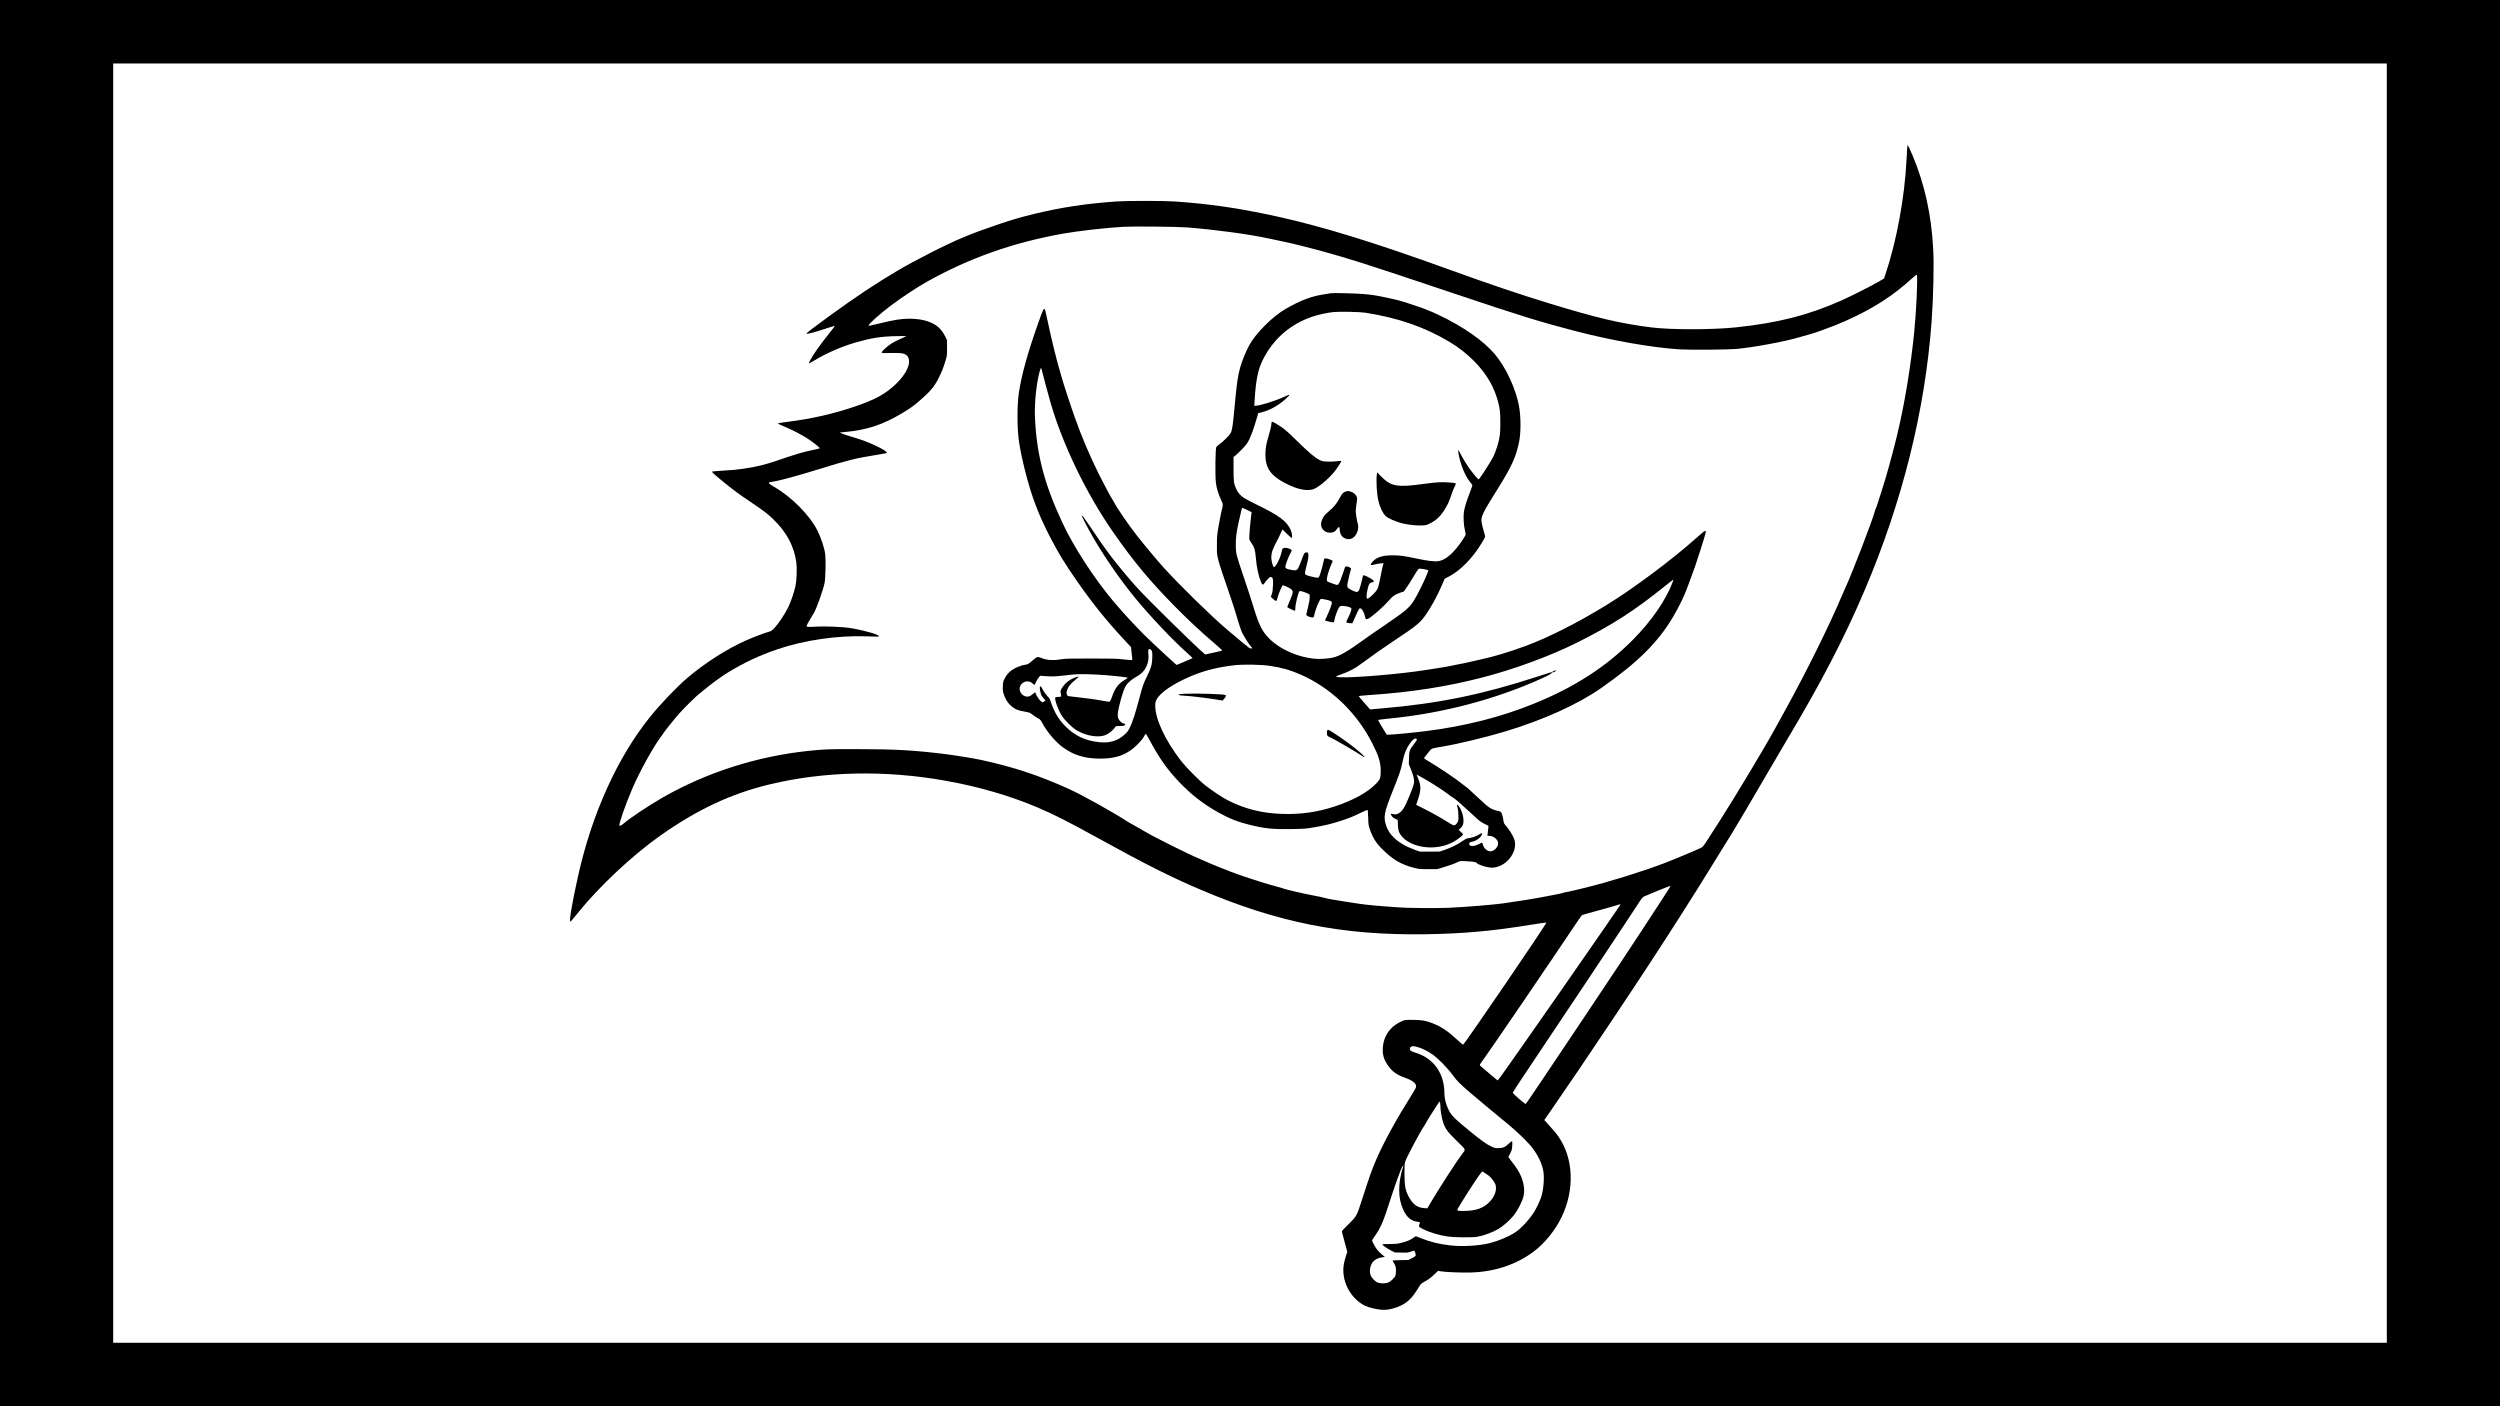
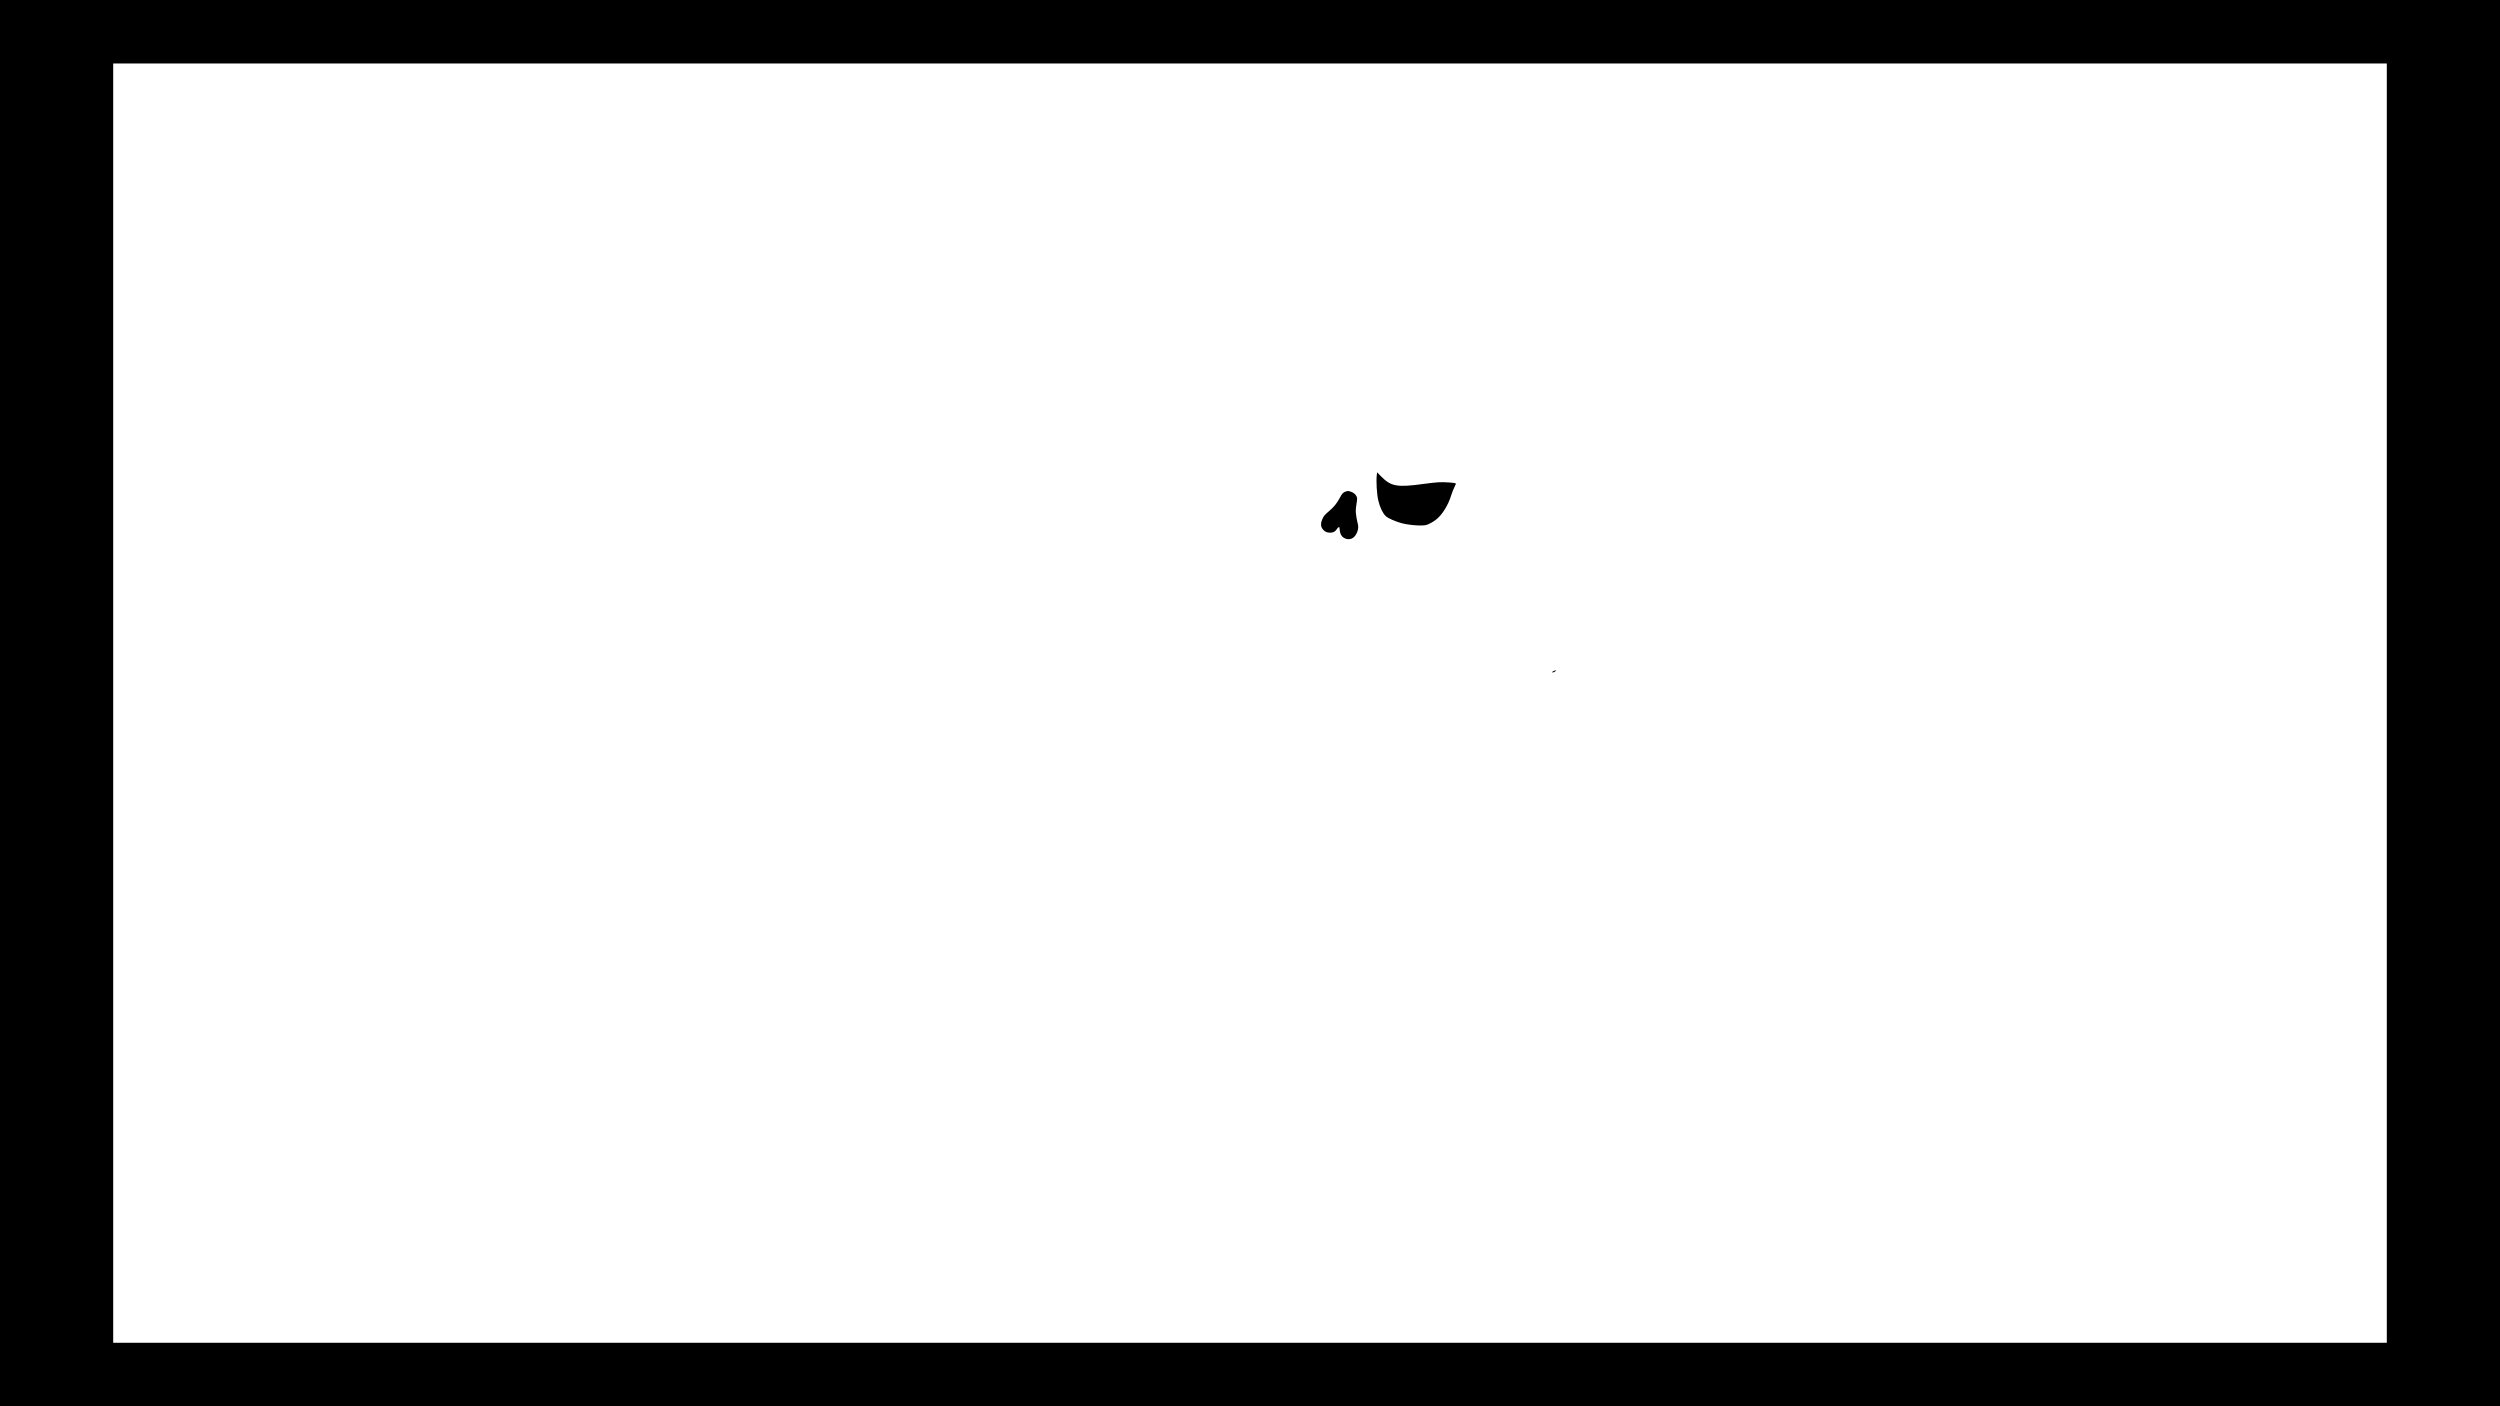
<svg xmlns="http://www.w3.org/2000/svg" version="1.0" width="4224pt" height="2376pt" viewBox="0 0 5632 3168" preserveAspectRatio="xMidYMid meet">
  <g transform="translate(0,3168) scale(0.1,-0.1)" fill="#000000" stroke="none">
    <path d="M0 15840 l0 -15840 28160 0 28160 0 0 15840 0 15840 -28160 0 -28160 0 0 -15840z m53770 0 l0 -14410 -25610 0 -25610 0 0 14410 0 14410 25610 0 25610 0 0 -14410z" />
-     <path d="M42966 28348 c-4 -35 -11 -155 -16 -268 -42 -856 -227 -1855 -483 -2605 l-24 -70 -124 -72 c-167 -98 -633 -333 -849 -428 -744 -329 -1423 -501 -2365 -600 -538 -56 -1471 -56 -1911 0 -693 88 -1204 208 -2269 533 -719 220 -1351 434 -2285 772 -1681 609 -2840 966 -3875 1194 -851 187 -1523 285 -2315 338 -238 16 -1050 16 -1285 0 -689 -47 -1252 -132 -1875 -283 -280 -68 -474 -124 -783 -228 -631 -212 -972 -355 -1542 -645 -571 -291 -923 -497 -1490 -871 -393 -259 -1305 -921 -1305 -947 0 -24 153 16 508 133 68 23 126 39 128 36 3 -3 -50 -74 -119 -159 -210 -260 -372 -490 -442 -627 -14 -29 -24 -55 -22 -58 3 -2 63 31 134 73 265 160 608 309 913 397 354 102 571 137 910 144 135 3 243 3 240 0 -3 -3 -62 -30 -132 -60 -69 -30 -164 -79 -210 -109 -97 -63 -223 -179 -216 -199 3 -9 19 -14 44 -13 175 6 378 3 420 -6 71 -15 112 -43 134 -93 66 -144 -40 -370 -282 -603 -227 -217 -465 -348 -910 -499 -488 -166 -971 -277 -1502 -345 -125 -16 -231 -31 -234 -35 -11 -10 13 -23 138 -75 180 -74 406 -192 539 -281 115 -76 251 -184 258 -205 2 -6 -54 -22 -139 -38 -217 -43 -416 -102 -843 -249 -237 -82 -469 -138 -736 -176 -178 -25 -230 -30 -484 -45 -118 -7 -219 -16 -223 -20 -10 -11 79 -91 283 -255 218 -176 310 -244 580 -426 304 -205 387 -268 505 -382 309 -296 481 -617 531 -990 17 -128 6 -402 -21 -528 -31 -144 -101 -348 -165 -480 -71 -145 -215 -362 -304 -457 -63 -67 -74 -75 -137 -92 -100 -28 -352 -125 -515 -197 -427 -190 -925 -509 -1319 -845 -234 -199 -603 -586 -838 -878 -736 -915 -1310 -2187 -1621 -3591 -135 -607 -203 -1015 -172 -1015 11 0 40 33 191 220 472 583 1222 1283 1831 1712 844 595 1603 950 2474 1159 1234 295 2591 323 3944 83 755 -134 1478 -344 2100 -611 368 -158 674 -313 1331 -675 1083 -597 1643 -879 2320 -1168 1739 -743 3205 -1034 5060 -1007 867 13 1513 71 2388 214 189 30 346 53 349 49 15 -15 -1814 -2698 -1872 -2746 -9 -8 -47 22 -140 109 -194 182 -350 288 -532 361 -167 67 -259 84 -463 84 -168 1 -178 0 -238 -25 -267 -113 -425 -332 -440 -612 -8 -156 21 -251 119 -393 95 -136 194 -207 393 -278 185 -66 264 -144 230 -225 -8 -20 -87 -152 -175 -293 -216 -347 -384 -643 -533 -938 -212 -419 -289 -616 -521 -1343 -98 -306 -108 -323 -286 -497 -82 -80 -149 -151 -149 -159 0 -8 27 -115 61 -238 l61 -224 -32 -100 c-47 -148 -63 -247 -56 -359 18 -318 210 -616 486 -755 78 -40 268 -85 380 -92 114 -7 222 13 354 63 121 47 197 95 282 179 63 61 101 114 221 305 20 33 46 54 93 80 101 55 159 98 241 177 l75 73 60 -10 c111 -19 458 -32 669 -27 543 14 1028 174 1425 471 248 185 486 479 630 777 295 611 270 1315 -63 1802 -55 81 -100 135 -264 316 l-63 69 162 233 c412 596 819 1198 1398 2065 644 964 995 1501 1527 2333 238 371 518 819 832 1330 131 212 278 451 328 531 115 187 415 695 777 1318 157 271 362 620 455 775 766 1284 1285 2284 1741 3357 846 1986 1358 4045 1505 6040 41 561 57 1288 36 1650 -45 783 -190 1441 -463 2095 -51 122 -105 235 -112 235 -3 0 -7 -28 -10 -62z m-16216 -1792 c622 -49 1373 -150 1820 -246 74 -16 203 -43 285 -60 515 -108 1203 -295 1860 -505 412 -132 1035 -338 2065 -685 1453 -488 1898 -626 2700 -836 834 -217 1762 -380 2370 -415 245 -14 1083 -7 1270 10 385 36 1088 166 1395 258 66 19 167 48 225 63 58 16 128 36 155 46 28 10 93 33 145 52 165 58 380 143 525 207 626 278 1078 568 1522 975 61 56 89 76 95 67 24 -38 -10 -812 -58 -1282 -80 -800 -222 -1653 -389 -2340 -102 -423 -253 -967 -345 -1242 -22 -68 -56 -175 -76 -239 -19 -64 -43 -133 -53 -153 -10 -20 -23 -58 -30 -85 -41 -167 -494 -1347 -638 -1661 -30 -66 -79 -176 -108 -245 -278 -659 -796 -1704 -1255 -2535 -70 -126 -169 -306 -220 -400 -249 -457 -889 -1523 -1292 -2155 -332 -519 -345 -539 -380 -560 -51 -31 -640 -279 -843 -355 -555 -208 -1216 -413 -1800 -558 -165 -41 -334 -80 -375 -87 -41 -6 -91 -18 -110 -25 -19 -8 -120 -30 -225 -49 -240 -45 -272 -51 -370 -70 -76 -15 -454 -74 -745 -116 -220 -32 -860 -84 -1245 -101 -278 -12 -964 -6 -1154 12 -58 5 -200 16 -316 24 -293 22 -434 38 -769 90 -352 55 -497 81 -555 100 -25 9 -110 27 -190 41 -189 33 -691 148 -733 168 -18 8 -71 25 -118 36 -189 47 -569 166 -910 285 -170 60 -624 241 -733 294 -45 22 -113 52 -152 67 -180 70 -1038 498 -1179 588 -28 18 -127 75 -221 126 -93 51 -195 110 -225 130 -265 176 -994 582 -1275 710 -706 319 -1258 501 -2015 665 -126 27 -597 104 -760 124 -747 92 -1131 113 -2035 115 -621 1 -703 -2 -1065 -39 -1155 -120 -2290 -481 -3280 -1045 -305 -174 -740 -463 -883 -586 -53 -46 -94 -67 -102 -54 -19 30 134 471 290 835 159 374 489 969 651 1176 24 30 44 59 44 62 0 10 184 246 253 325 29 33 81 95 117 137 70 84 399 407 440 434 14 8 57 43 95 76 135 117 407 316 550 403 372 227 706 383 1125 527 587 201 1349 312 1980 290 289 -10 288 -10 297 -1 32 32 -295 128 -627 185 -168 29 -593 47 -793 34 -175 -11 -207 -9 -207 16 0 9 35 75 78 146 43 72 83 139 90 150 61 105 210 527 239 675 20 106 29 508 14 640 -15 132 -87 355 -170 525 -171 351 -585 770 -991 1003 -98 56 -130 87 -98 96 7 2 56 11 108 20 52 9 136 28 185 41 50 14 169 45 265 71 96 25 357 102 580 171 636 197 787 235 1235 308 260 43 275 46 275 56 0 45 -333 210 -610 302 -58 20 -159 51 -226 71 -66 19 -145 46 -175 59 l-54 24 85 7 c525 45 887 164 1342 439 176 107 237 150 388 281 224 194 321 309 416 499 68 135 104 224 151 380 38 121 38 123 38 297 l0 175 -32 68 c-45 96 -113 187 -175 237 -149 119 -367 180 -639 180 -196 0 -342 -24 -728 -119 -177 -44 -191 -46 -191 -31 0 34 267 272 505 450 258 193 589 411 818 539 947 529 1927 875 3047 1076 350 62 977 134 1360 155 241 14 1216 4 1450 -14z m10880 -14841 c0 -7 5 1 -185 -295 -87 -135 -206 -317 -265 -405 -59 -88 -151 -230 -206 -315 -227 -358 -2560 -3847 -2600 -3889 -13 -14 -294 230 -294 255 0 8 126 203 281 432 515 764 2372 3554 2503 3760 111 175 135 206 170 225 51 26 566 235 584 236 6 1 12 -1 12 -4z m-1137 -434 c-32 -50 -453 -660 -788 -1141 -178 -256 -433 -622 -566 -815 -134 -192 -354 -507 -489 -700 -136 -192 -293 -417 -350 -500 -233 -336 -514 -732 -538 -757 l-25 -27 -51 42 c-28 23 -112 94 -186 157 -74 63 -143 122 -154 131 -18 15 -15 20 73 142 202 281 1389 2022 1979 2903 122 183 228 336 235 342 14 12 113 41 447 131 124 33 266 74 315 90 118 38 121 38 98 2z m-4528 -3198 c87 -28 187 -78 285 -143 131 -86 346 -302 477 -480 104 -141 164 -200 423 -421 184 -157 639 -535 840 -699 190 -155 450 -409 534 -523 132 -178 207 -336 242 -509 30 -148 8 -429 -47 -598 -31 -93 -119 -276 -169 -351 -123 -183 -293 -362 -421 -445 -143 -93 -375 -191 -565 -238 -245 -62 -618 -83 -894 -52 -253 30 -467 82 -655 161 -60 25 -112 45 -118 45 -5 0 -31 -16 -57 -35 -66 -49 -145 -82 -269 -113 -93 -23 -127 -26 -269 -27 -89 0 -162 -3 -162 -7 0 -17 105 -93 189 -135 l93 -48 147 -3 c137 -3 151 -2 215 22 37 14 72 24 76 21 5 -3 15 -26 24 -51 21 -62 12 -75 -81 -121 l-77 -38 -178 -3 c-98 -2 -178 -6 -178 -9 0 -3 16 -31 35 -62 41 -66 51 -125 40 -225 -6 -63 -10 -70 -61 -125 -69 -74 -129 -102 -223 -102 -103 0 -147 16 -213 82 -68 67 -94 137 -85 229 13 151 108 250 261 273 l75 12 -65 52 c-35 29 -84 79 -109 110 -42 53 -115 186 -115 210 0 6 32 55 71 109 101 141 176 303 254 544 202 627 329 979 366 1022 19 21 20 21 14 3 -124 -378 -125 -724 -4 -984 83 -179 176 -257 332 -276 26 -4 47 -10 47 -14 0 -5 -7 -25 -15 -46 -20 -47 -14 -55 84 -105 146 -73 359 -137 559 -167 136 -20 552 -24 662 -5 142 24 349 101 477 177 106 63 254 193 341 301 97 120 205 334 228 453 40 205 -35 453 -203 675 -38 49 -85 112 -106 140 l-37 51 41 81 c36 70 42 91 46 166 8 129 4 132 -72 59 -86 -83 -138 -106 -240 -106 -71 0 -89 4 -156 36 -119 56 -228 134 -496 354 -288 236 -385 327 -435 410 -76 126 -128 298 -128 427 0 458 -241 799 -653 923 -116 35 -145 63 -116 116 21 40 77 41 194 2z m484 -1323 c2 -102 28 -256 62 -364 46 -144 95 -210 313 -424 211 -206 199 -177 117 -286 -126 -166 -529 -789 -702 -1084 l-84 -144 -72 6 c-154 12 -244 76 -336 237 -87 154 -107 258 -107 558 0 147 4 210 15 248 28 94 351 702 429 808 13 17 25 38 29 47 8 24 187 314 261 423 55 83 61 88 67 65 4 -14 7 -54 8 -90z m1081 -1559 c69 -50 155 -168 166 -227 22 -116 -23 -242 -125 -355 -140 -154 -318 -219 -603 -219 -112 0 -138 5 -138 24 0 32 458 747 534 834 l29 33 38 -23 c21 -13 66 -43 99 -67z" />
-     <path d="M29980 25074 c-14 -2 -83 -14 -155 -25 -287 -44 -526 -135 -860 -327 -297 -171 -677 -550 -823 -822 -75 -138 -159 -344 -201 -490 -54 -185 -80 -368 -126 -870 -40 -435 -55 -544 -87 -608 -25 -54 -163 -193 -249 -253 -35 -25 -71 -58 -79 -74 -20 -40 -27 -615 -10 -785 13 -127 53 -261 122 -409 44 -93 44 -100 10 -231 -11 -41 -40 -185 -64 -320 -42 -240 -43 -250 -43 -465 0 -288 -21 -207 315 -1192 44 -127 109 -334 145 -458 35 -125 82 -264 103 -309 43 -90 176 -300 210 -330 12 -11 22 -23 22 -28 0 -14 -44 -8 -75 11 -28 17 -214 172 -507 421 -358 306 -1036 969 -1419 1390 -123 135 -450 526 -601 720 -187 239 -447 618 -508 740 -12 25 -30 56 -40 70 -38 54 -200 357 -308 575 -209 422 -384 837 -540 1275 -93 261 -274 815 -297 910 -9 36 -30 108 -46 160 -60 193 -195 744 -263 1075 -55 267 -63 295 -81 295 -19 0 -44 -58 -133 -310 -247 -698 -382 -1186 -441 -1595 -40 -274 -38 -801 5 -1085 24 -166 81 -437 139 -665 144 -564 290 -954 544 -1450 201 -393 348 -632 647 -1060 339 -485 656 -877 1061 -1311 l133 -142 15 -144 c8 -78 15 -144 15 -145 0 -8 -96 -1 -218 14 -116 15 -227 18 -712 18 -518 0 -586 -2 -683 -19 -160 -28 -306 -20 -410 22 -113 46 -120 44 -219 -42 -102 -89 -105 -91 -195 -106 -40 -6 -75 -16 -79 -21 -3 -5 -13 -9 -23 -9 -10 0 -56 -19 -101 -41 -107 -54 -186 -132 -237 -236 -34 -69 -38 -85 -41 -174 -4 -85 -1 -111 22 -182 30 -97 83 -184 152 -248 90 -84 166 -116 337 -144 88 -14 99 -19 196 -93 24 -18 66 -44 92 -58 43 -21 54 -34 101 -121 90 -168 250 -362 408 -495 30 -25 103 -75 162 -110 197 -120 432 -178 716 -178 296 0 487 50 679 177 116 76 272 237 320 330 15 29 32 51 38 50 5 -2 47 -73 93 -158 212 -395 394 -651 654 -924 276 -289 546 -499 887 -689 253 -140 440 -214 716 -281 331 -81 522 -100 934 -92 293 5 315 7 516 41 251 44 385 77 605 149 199 66 252 88 438 178 79 38 147 67 151 64 5 -2 10 -80 13 -172 5 -154 8 -176 36 -260 64 -188 138 -309 272 -443 247 -248 433 -357 744 -435 89 -23 118 -25 300 -25 l202 0 150 45 c148 44 237 77 324 119 43 21 52 22 193 14 168 -9 222 -20 237 -48 6 -11 17 -20 24 -20 8 0 39 -12 71 -26 31 -14 97 -33 147 -41 76 -13 102 -14 160 -3 298 53 523 391 429 642 -30 78 -116 216 -179 288 -49 55 -54 66 -63 128 -12 88 -35 167 -55 186 -8 9 -27 19 -42 22 -182 40 -214 60 -450 282 -202 191 -290 268 -337 297 -16 11 -46 33 -65 50 -92 80 -521 369 -742 498 -54 32 -98 62 -98 67 0 5 26 40 58 77 32 38 68 83 80 100 28 40 46 45 273 83 343 56 985 211 1410 339 868 261 1647 614 2174 983 824 577 1278 1028 1617 1603 142 242 242 447 325 670 155 414 186 504 299 860 114 360 125 405 102 405 -20 0 -48 -22 -208 -165 -544 -486 -1423 -1141 -2024 -1509 -659 -403 -1306 -730 -1816 -918 -352 -130 -721 -242 -985 -298 -71 -16 -196 -44 -277 -63 -80 -20 -190 -42 -245 -51 -54 -9 -123 -23 -153 -31 -30 -8 -140 -28 -245 -45 -104 -16 -260 -41 -345 -54 -539 -86 -1541 -173 -1893 -164 -134 3 -158 13 -91 37 267 95 380 154 567 294 217 162 445 322 732 513 451 299 547 376 657 525 130 175 290 466 399 722 l54 129 90 46 c264 136 543 421 747 762 76 128 80 137 70 170 -5 19 -21 76 -35 125 -14 50 -31 122 -38 162 -22 131 10 199 367 769 316 506 413 722 480 1071 38 201 37 533 -2 763 -68 397 -294 888 -544 1186 -259 308 -728 635 -1285 896 -200 94 -316 139 -635 244 -209 70 -298 93 -566 148 -222 46 -266 52 -464 71 -157 15 -697 29 -750 19z m780 -439 c729 -113 1338 -324 1893 -656 409 -245 745 -582 935 -939 102 -190 181 -435 202 -625 13 -118 13 -433 -1 -532 -20 -152 -85 -366 -150 -495 -62 -123 -312 -508 -329 -508 -12 0 -94 94 -171 196 -78 104 -182 271 -240 387 -22 42 -42 77 -45 77 -12 0 6 -112 33 -215 53 -204 142 -397 235 -508 26 -32 48 -64 48 -71 0 -7 -27 -83 -59 -168 -79 -207 -118 -333 -132 -431 -15 -104 -6 -295 21 -407 11 -47 20 -92 20 -101 0 -9 -34 -67 -75 -129 -188 -281 -373 -445 -535 -471 -88 -14 -248 4 -492 57 -277 59 -385 74 -548 74 -243 0 -386 -52 -471 -172 -36 -50 -21 -60 58 -37 37 11 101 22 140 26 l73 6 -15 -49 c-8 -27 -31 -132 -50 -234 -39 -201 -54 -261 -79 -309 -25 -47 -145 -170 -188 -192 l-38 -20 -11 24 c-12 27 7 160 38 262 19 62 36 78 96 90 58 12 19 54 -110 119 -96 48 -109 47 -116 -6 -4 -24 -22 -101 -42 -173 -49 -181 -58 -187 -195 -124 -88 41 -110 63 -110 110 0 30 58 283 85 369 7 23 -57 62 -97 58 l-33 -3 -61 -178 c-61 -177 -87 -229 -117 -235 -17 -3 -204 64 -226 81 -10 8 -12 27 -8 67 6 65 65 250 106 332 21 42 26 60 17 67 -22 19 -118 51 -151 51 -32 0 -35 -3 -40 -37 -11 -61 -63 -258 -86 -320 -33 -90 -31 -89 -150 -63 -57 12 -123 30 -146 40 -38 17 -43 23 -43 52 0 19 7 61 16 93 56 214 69 293 56 340 -7 26 -13 30 -42 30 -44 0 -54 -17 -124 -211 -67 -181 -82 -200 -163 -190 -92 11 -154 27 -173 46 -15 15 -17 25 -9 60 14 61 75 216 110 277 16 29 29 57 29 63 0 19 -63 49 -117 56 -72 9 -98 -9 -108 -72 -22 -149 -155 -402 -186 -354 -22 36 -49 147 -49 206 0 118 26 191 159 439 11 22 37 76 56 120 l36 79 97 -97 c54 -53 104 -97 111 -97 21 0 7 116 -22 181 -87 195 -262 326 -755 565 -129 63 -265 134 -303 160 -78 51 -135 120 -173 206 -51 115 -56 157 -57 445 l0 268 43 34 c82 66 226 217 266 279 65 100 141 300 219 576 l28 98 92 23 c117 30 240 87 367 172 106 70 256 206 244 219 -5 4 -61 -18 -125 -48 -178 -85 -540 -198 -632 -198 l-34 0 7 118 c28 469 76 702 194 934 233 458 620 791 1105 953 146 49 341 91 481 105 142 13 592 4 716 -15z m-7297 -1267 c11 -53 162 -615 199 -743 274 -955 809 -2062 1416 -2935 457 -657 829 -1104 1397 -1679 325 -329 555 -542 965 -895 87 -75 100 -90 84 -96 -10 -4 -99 -24 -196 -45 l-176 -38 -34 28 c-183 152 -1210 1160 -1478 1450 -179 193 -479 553 -633 759 -138 183 -222 303 -446 639 -150 223 -191 277 -191 251 0 -15 84 -182 164 -329 266 -484 659 -1063 1025 -1510 349 -426 839 -945 1179 -1249 73 -66 131 -121 128 -123 -2 -2 -83 -37 -181 -78 l-177 -75 -27 21 c-27 22 -269 244 -506 466 -270 251 -621 623 -888 941 -434 516 -893 1220 -1148 1764 -411 874 -588 1552 -624 2388 -14 312 32 756 105 1029 23 83 34 98 43 59z m4635 -3177 l98 -49 -12 -104 c-25 -203 -46 -471 -40 -503 4 -19 28 -62 53 -97 60 -81 78 -142 93 -308 21 -242 61 -428 122 -572 26 -61 48 -62 81 -5 14 23 48 64 76 90 43 41 54 46 71 37 38 -20 43 -47 38 -189 -4 -104 -11 -150 -27 -196 l-22 -60 51 -48 c28 -27 57 -47 67 -45 11 2 23 30 40 92 22 86 91 247 110 259 13 8 138 -47 179 -78 65 -50 63 -78 -21 -273 -30 -69 -55 -131 -55 -138 0 -10 107 -64 158 -79 20 -6 22 -3 22 39 0 98 65 371 95 396 11 9 28 7 83 -10 38 -12 86 -32 108 -44 l39 -22 0 -64 c0 -41 -15 -126 -40 -229 l-39 -163 23 -19 c25 -21 82 -39 122 -39 24 0 27 5 39 63 22 114 116 342 145 353 17 7 166 -22 211 -41 18 -7 35 -22 38 -33 8 -24 -45 -171 -110 -311 -24 -51 -44 -95 -44 -96 0 -11 144 -45 190 -45 13 0 18 12 23 54 6 60 77 251 108 290 17 22 29 26 70 26 79 0 187 -28 200 -52 13 -24 -13 -102 -73 -220 -53 -103 -50 -112 33 -116 l66 -3 38 87 c57 133 106 232 121 245 35 29 101 -65 124 -178 13 -59 21 -68 55 -59 62 16 327 242 466 399 110 124 145 149 260 190 l94 32 57 80 c32 44 101 153 154 242 53 90 105 170 116 180 17 15 27 16 96 6 42 -6 89 -16 104 -22 l27 -10 -18 -53 c-49 -139 -231 -508 -318 -643 -101 -155 -191 -229 -658 -546 -181 -123 -421 -289 -532 -370 -296 -215 -475 -317 -624 -353 -101 -25 -305 -37 -417 -26 -440 46 -872 260 -1098 543 -116 145 -177 290 -313 742 -34 110 -120 373 -192 585 -164 485 -169 504 -169 695 0 181 15 289 75 557 55 248 63 278 76 278 5 0 53 -22 107 -49z m9586 -1618 c-152 -410 -479 -885 -905 -1313 -607 -609 -1314 -1064 -2229 -1435 -736 -299 -1551 -505 -2423 -615 -279 -35 -745 -80 -829 -80 l-58 0 -33 53 c-83 128 -165 273 -159 279 4 3 126 18 272 33 1184 117 2381 433 3410 900 157 71 230 112 230 131 0 8 -2 14 -5 14 -3 0 -144 -45 -313 -100 -1247 -408 -2242 -611 -3527 -720 l-250 -22 -25 29 c-14 16 -70 80 -125 142 -55 62 -101 118 -103 125 -2 9 67 17 255 29 926 63 1718 186 2518 392 721 185 1535 485 2140 787 792 396 1295 720 1985 1276 102 82 187 148 189 146 2 -1 -5 -24 -15 -51z m-11754 -1533 c29 -29 33 -58 28 -193 -6 -147 -28 -219 -123 -412 -77 -157 -95 -209 -180 -530 -81 -305 -142 -491 -200 -611 -35 -73 -57 -103 -113 -156 -156 -146 -341 -204 -579 -178 -312 33 -547 143 -759 355 -149 149 -252 319 -325 536 -27 82 -38 102 -89 154 -32 34 -71 88 -88 120 -17 33 -37 69 -46 80 -38 48 -43 -40 -8 -154 11 -37 30 -69 59 -100 24 -24 43 -46 43 -47 0 -11 -47 -44 -61 -44 -40 0 -132 120 -163 213 -5 16 -13 13 -57 -27 -78 -70 -141 -78 -223 -27 -40 25 -76 92 -76 141 0 92 81 170 176 170 51 0 76 -11 127 -58 32 -30 38 -26 64 41 11 26 37 70 58 98 36 45 43 50 70 44 17 -3 93 -9 170 -12 116 -4 179 0 365 22 260 32 350 35 705 18 265 -13 682 -56 698 -72 5 -5 -20 -24 -62 -46 -131 -69 -228 -195 -286 -373 -15 -45 -35 -92 -45 -104 -17 -21 -20 -21 -81 -10 -196 38 -375 64 -586 87 -131 14 -251 28 -266 31 -40 8 -60 57 -45 110 27 99 76 165 195 260 50 41 79 70 71 72 -23 5 -141 -43 -201 -81 -75 -48 -152 -130 -184 -194 -25 -52 -26 -59 -15 -111 6 -30 9 -59 6 -63 -3 -5 -32 -9 -65 -9 -46 0 -61 -4 -66 -17 -18 -47 72 -293 150 -411 71 -109 232 -265 334 -326 187 -111 431 -161 595 -122 97 23 210 105 269 195 14 23 22 24 107 25 71 1 95 5 108 18 20 20 11 38 -19 38 -31 0 -93 54 -117 101 -36 70 -25 166 55 456 25 92 61 201 81 242 44 95 129 179 246 244 103 57 165 110 208 177 67 105 95 224 80 343 -13 105 12 145 60 97z m2675 -360 c280 -42 458 -93 695 -197 686 -302 1261 -854 1615 -1548 144 -282 189 -430 190 -620 0 -153 -13 -191 -92 -276 -189 -202 -512 -383 -937 -524 -393 -131 -774 -185 -1191 -171 -454 15 -843 112 -1219 304 -129 65 -356 216 -511 338 -145 114 -437 409 -549 554 -354 458 -577 931 -580 1230 -1 73 3 93 26 144 74 156 367 358 772 531 306 130 632 211 1003 250 202 21 594 13 778 -15z m3315 -1664 c0 -7 -27 -49 -61 -92 -106 -137 -113 -157 -117 -319 l-4 -141 50 -124 c63 -155 79 -238 63 -320 -13 -66 -141 -383 -202 -500 -46 -89 -98 -146 -157 -172 -38 -17 -50 -18 -98 -8 -31 7 -58 10 -61 7 -8 -9 25 -64 50 -84 14 -10 42 -27 64 -37 l41 -18 4 -111 c5 -134 29 -197 104 -277 134 -143 376 -231 634 -231 244 0 461 71 640 209 105 82 106 84 42 140 l-52 47 40 35 c24 20 47 52 55 75 32 91 10 236 -55 365 -28 55 -65 98 -76 88 -3 -3 3 -34 13 -69 11 -44 17 -101 18 -179 0 -103 -2 -119 -23 -151 -31 -51 -64 -71 -96 -59 -13 5 -78 42 -143 83 -165 103 -340 201 -529 295 l-161 81 44 131 c69 203 68 305 -6 481 l-29 68 62 -31 c163 -82 548 -326 681 -433 28 -22 66 -48 86 -58 37 -19 207 -168 455 -399 126 -118 160 -145 241 -185 l95 -48 -6 -65 c-3 -36 -9 -86 -12 -112 l-7 -48 34 0 c57 0 109 -20 150 -57 74 -67 77 -153 7 -229 -74 -80 -161 -84 -235 -10 -29 29 -45 57 -54 89 -6 26 -15 50 -20 53 -5 3 -37 -11 -72 -30 -98 -55 -198 -61 -216 -13 -13 34 4 54 51 62 89 14 189 80 224 146 31 61 16 63 -72 10 -63 -38 -145 -65 -234 -76 -34 -4 -66 -20 -130 -66 -102 -73 -249 -146 -397 -196 l-108 -37 -225 -1 -225 0 -95 34 c-213 76 -377 170 -492 284 -83 81 -135 163 -169 261 -68 196 -50 296 142 778 162 407 186 478 219 639 44 214 92 333 186 458 56 74 98 105 126 90 10 -5 18 -16 18 -23z" />
-     <path d="M28646 22158 c-3 -13 -7 -45 -10 -73 -2 -27 -25 -117 -50 -200 -60 -200 -79 -306 -79 -445 0 -299 115 -469 433 -638 293 -156 538 -202 683 -127 144 74 364 272 474 425 78 109 127 190 120 196 -3 3 -45 1 -94 -6 -49 -7 -143 -11 -209 -9 -111 4 -124 6 -184 36 -111 55 -225 151 -503 422 -229 223 -285 272 -385 338 -102 66 -169 103 -186 103 -3 0 -8 -10 -10 -22z" />
    <path d="M31017 20988 c-18 -147 -1 -437 34 -586 34 -148 101 -287 167 -349 53 -50 228 -126 371 -163 120 -30 315 -52 431 -48 93 3 113 7 172 35 148 70 245 156 343 307 71 109 123 222 164 356 18 58 49 135 69 172 24 46 33 71 26 78 -16 16 -269 33 -389 25 -60 -3 -205 -19 -320 -35 -613 -85 -748 -61 -976 172 l-86 88 -6 -52z" />
    <path d="M30320 20608 c-59 -17 -85 -44 -139 -147 -65 -122 -134 -208 -245 -300 -95 -80 -120 -110 -152 -190 -39 -95 -30 -167 29 -230 42 -44 84 -61 154 -61 70 0 111 22 148 79 28 42 53 58 60 38 2 -6 6 -38 8 -70 7 -75 41 -135 92 -164 126 -71 249 -15 303 139 27 77 27 121 1 218 -11 41 -24 118 -30 170 -10 82 -8 113 9 230 20 131 20 136 3 176 -22 50 -73 91 -137 110 -53 16 -56 16 -104 2z" />
    <path d="M35003 16565 c-31 -13 -45 -35 -23 -35 18 0 70 30 70 40 0 13 -8 12 -47 -5z" />
-     <path d="M26683 16051 c-67 -3 -125 -10 -129 -14 -16 -16 19 -24 124 -30 147 -8 438 -42 671 -78 l195 -31 33 39 c37 43 49 71 36 84 -22 22 -676 43 -930 30z" />
-     <path d="M29895 15210 c-4 -17 -4 -49 0 -71 6 -35 12 -43 43 -56 90 -37 585 -324 735 -425 136 -92 50 9 -133 156 -206 166 -586 426 -621 426 -11 0 -20 -11 -24 -30z" />
  </g>
</svg>